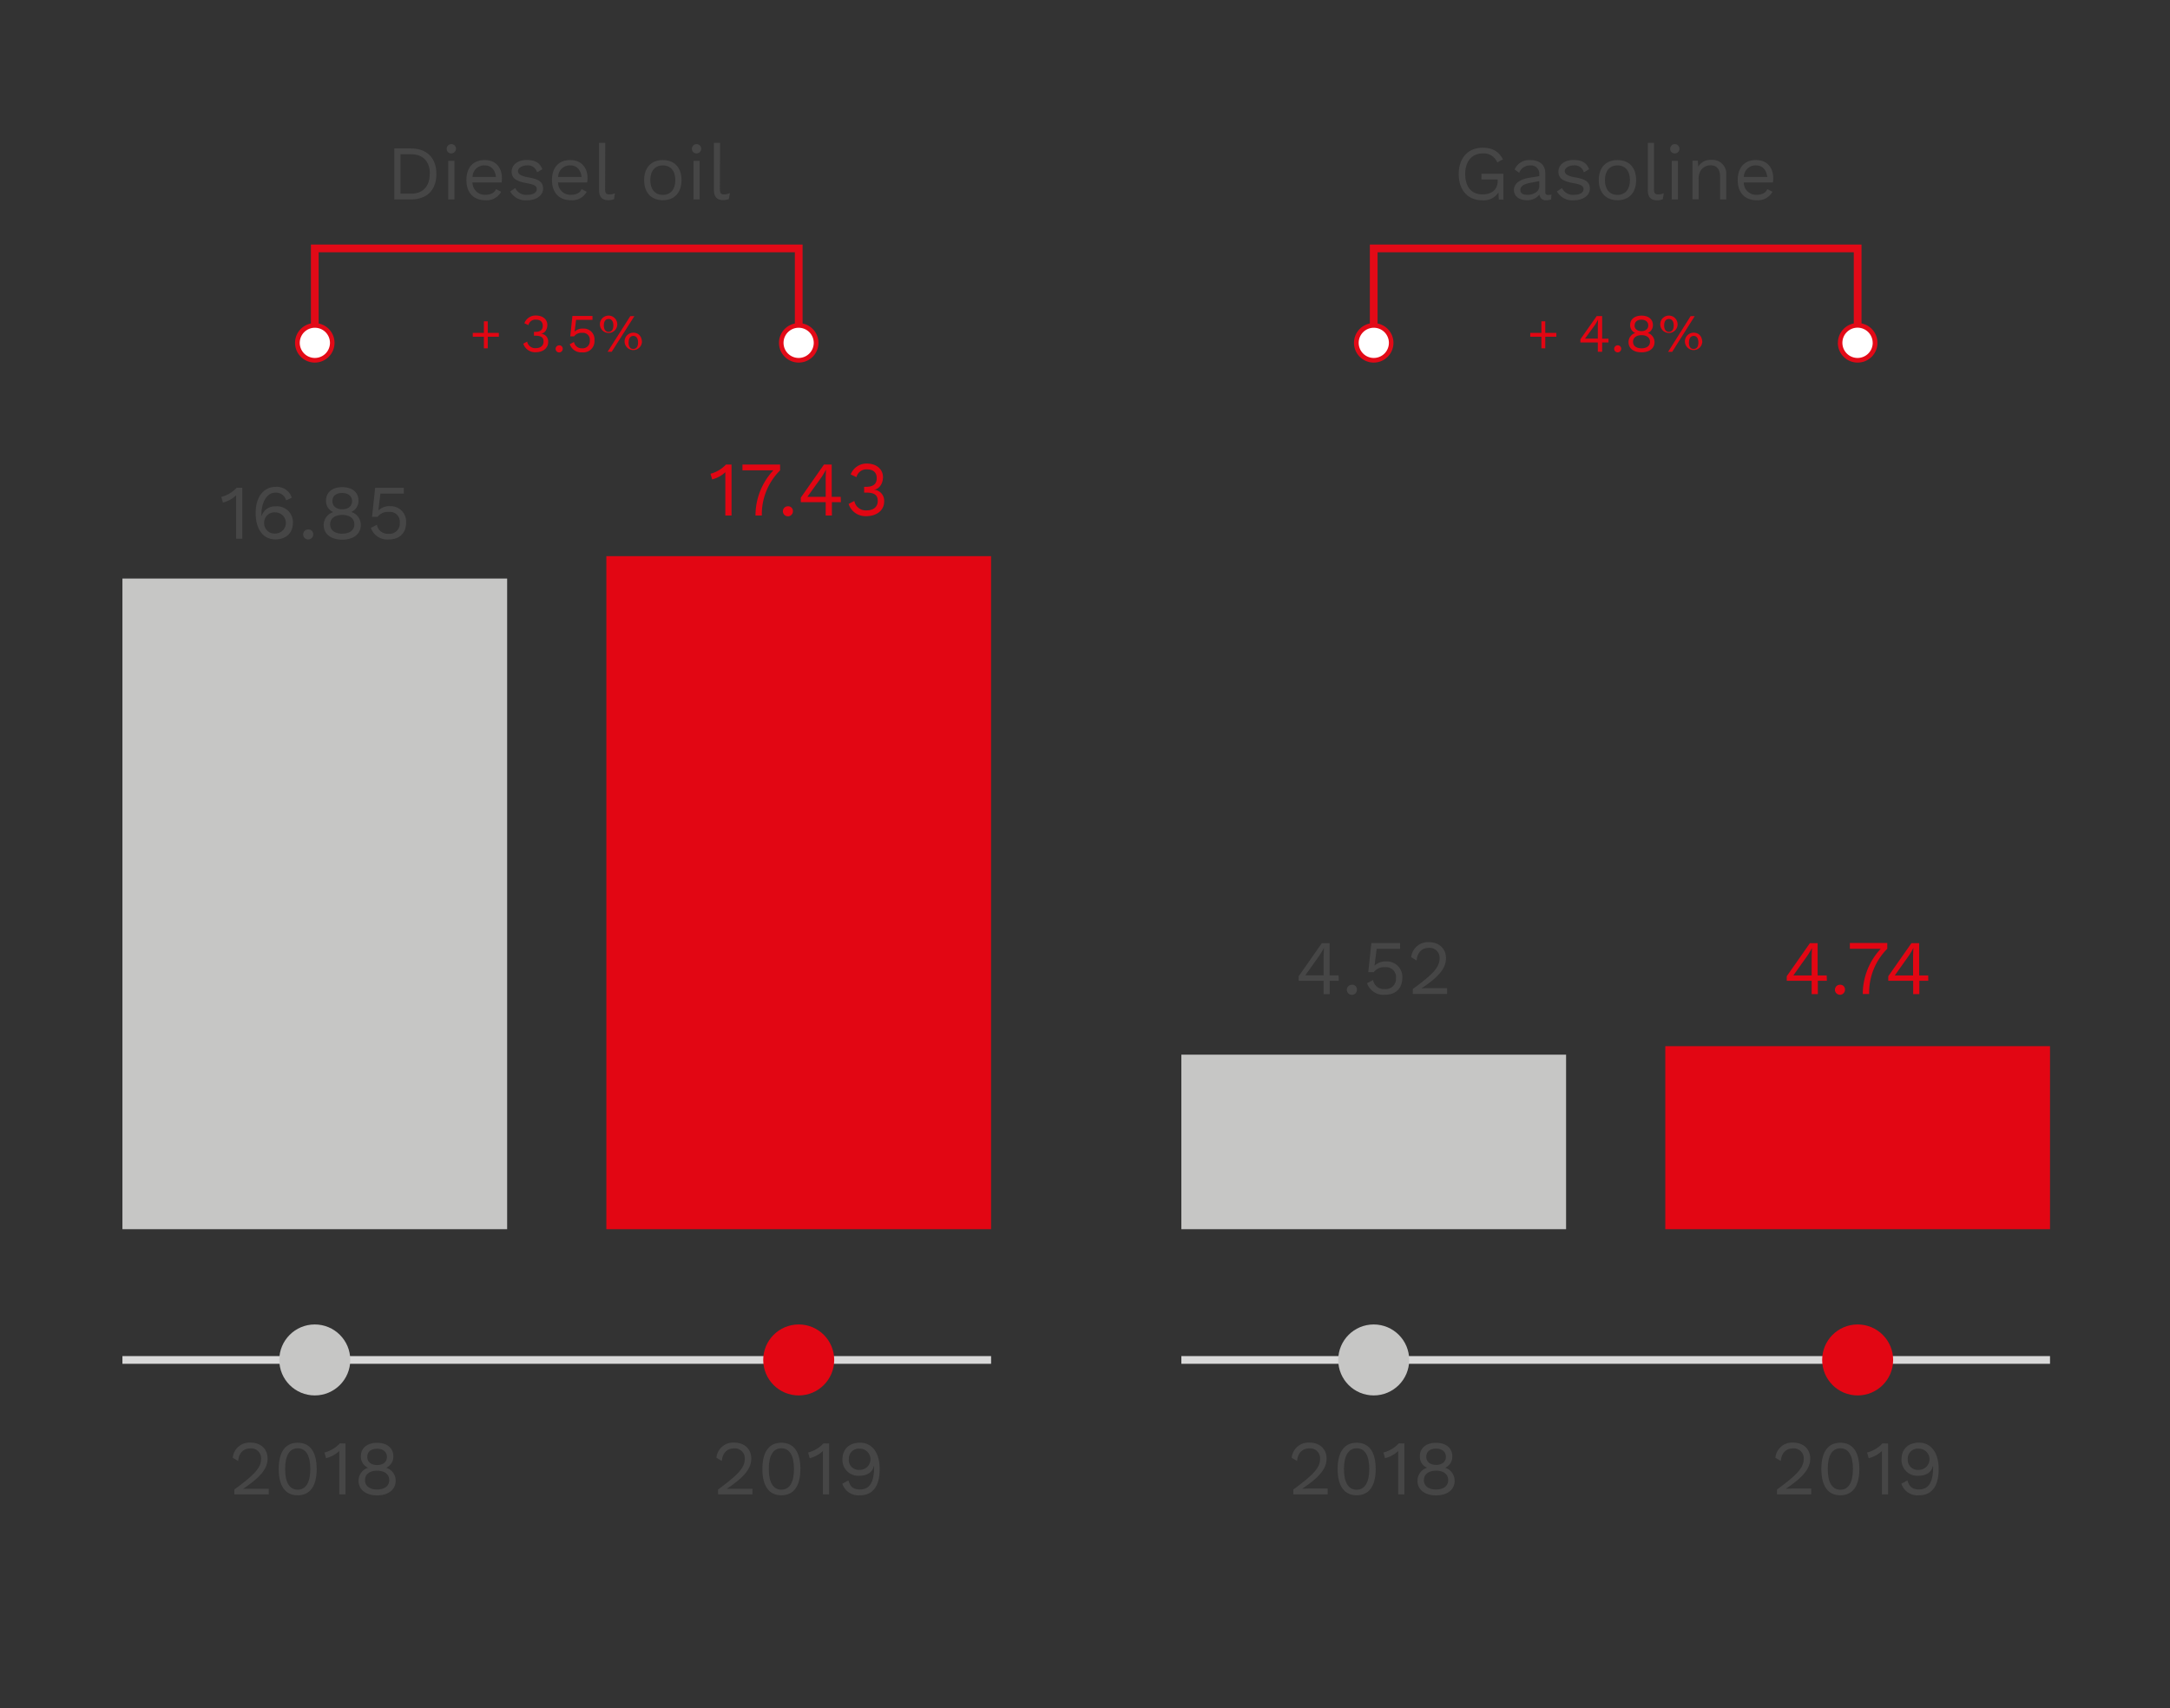
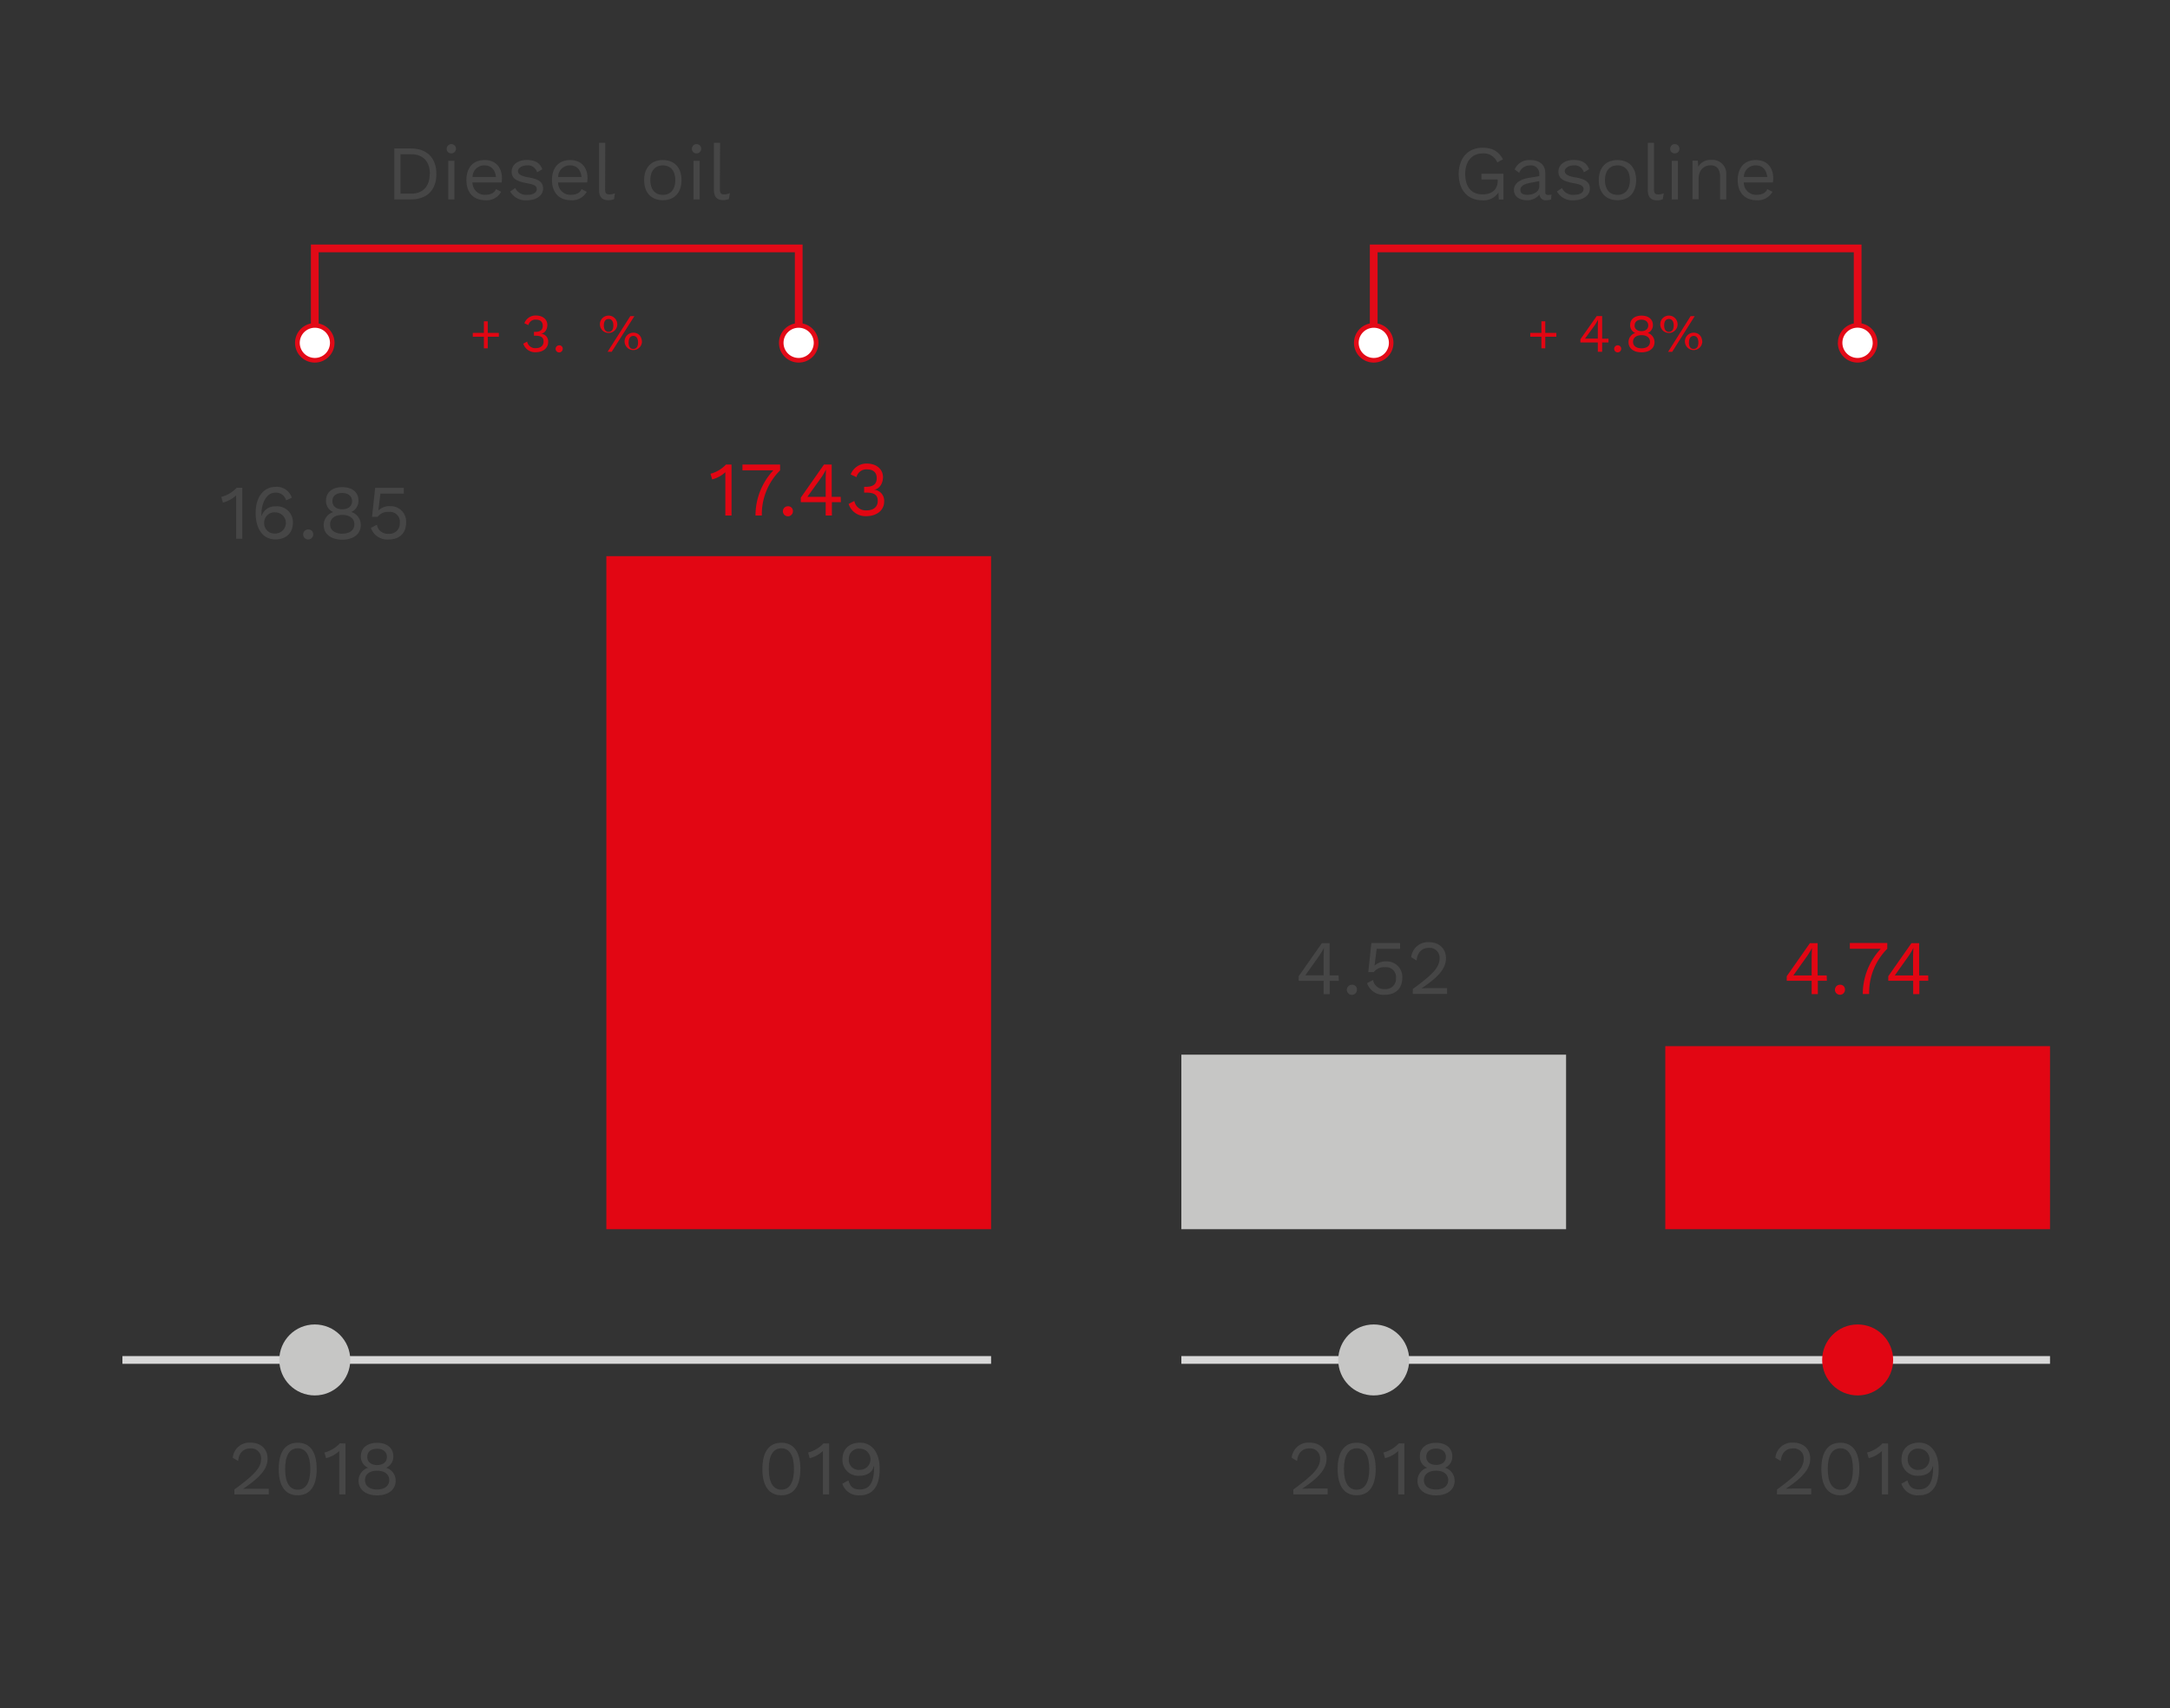
<svg xmlns="http://www.w3.org/2000/svg" viewBox="0 0 561.9 442.36">
  <rect x="0" y="0" width="561.9" height="442.36" fill="#333333" stroke="none" />
  <defs>
    <style>.cls-1{fill:#c6c6c5;}.cls-2{fill:#464646;}.cls-3{fill:#e20613;}.cls-4,.cls-7{fill:none;stroke-miterlimit:10;stroke-width:2px;}.cls-4{stroke:#e20a17;}.cls-5{fill:#fff;}.cls-6{fill:#e20a17;}.cls-7{stroke:#d9d9d9;}</style>
  </defs>
  <g id="Layer_2" data-name="Layer 2">
-     <rect class="cls-1" x="31.7" y="149.83" width="99.62" height="168.5" />
    <path class="cls-2" d="M60.69,385.74c5.28-3.89,6.92-5.63,6.92-8a2.56,2.56,0,0,0-2.8-2.64c-1.82,0-3,1.28-3.14,3.26l-1.4-.84a4.33,4.33,0,0,1,4.6-3.92c2.7,0,4.42,1.7,4.42,4.14s-1.6,4.66-6.32,7.81h0c.44,0,1.58,0,2,0h4.62V387H60.69Z" />
    <path class="cls-2" d="M72.17,380.43c0-4.42,1.72-6.8,4.92-6.8S82,376,82,380.43s-1.72,6.81-4.92,6.81S72.17,384.85,72.17,380.43Zm8.18,0c0-3.48-1.14-5.36-3.26-5.36s-3.26,1.88-3.26,5.36,1.14,5.36,3.26,5.36S80.35,383.91,80.35,380.43Z" />
    <path class="cls-2" d="M89.45,373.83V387h-1.6v-9.69c0-.44,0-1,0-1.54a7.75,7.75,0,0,1-3.42,1.86l-.42-1.46a8.39,8.39,0,0,0,4-2.38Z" />
    <path class="cls-2" d="M101.85,377.11a3.12,3.12,0,0,1-1.86,3v0a3.48,3.48,0,0,1,2.46,3.38c0,2.3-1.9,3.77-4.8,3.77s-4.8-1.47-4.8-3.77a3.49,3.49,0,0,1,2.48-3.38v0a3.1,3.1,0,0,1-1.88-3c0-2.14,1.66-3.46,4.2-3.46S101.85,375,101.85,377.11Zm-1.06,6.2c0-1.52-1.24-2.44-3.14-2.44s-3.14.92-3.14,2.44,1.22,2.43,3.14,2.43S100.79,384.81,100.79,383.31Zm-5.68-6c0,1.3,1,2.1,2.54,2.1s2.54-.8,2.54-2.1-1-2.12-2.54-2.12S95.11,375.93,95.11,377.27Z" />
-     <path class="cls-2" d="M185.93,385.74c5.28-3.89,6.92-5.63,6.92-8a2.56,2.56,0,0,0-2.8-2.64c-1.82,0-3,1.28-3.14,3.26l-1.4-.84a4.33,4.33,0,0,1,4.6-3.92c2.71,0,4.42,1.7,4.42,4.14s-1.6,4.66-6.32,7.81h0c.44,0,1.58,0,2,0h4.63V387h-8.89Z" />
    <path class="cls-2" d="M197.41,380.43c0-4.42,1.72-6.8,4.92-6.8s4.92,2.38,4.92,6.8-1.72,6.81-4.92,6.81S197.41,384.85,197.41,380.43Zm8.18,0c0-3.48-1.14-5.36-3.26-5.36s-3.26,1.88-3.26,5.36,1.14,5.36,3.26,5.36S205.59,383.91,205.59,380.43Z" />
    <path class="cls-2" d="M214.69,373.83V387h-1.6v-9.69c0-.44,0-1,0-1.54a7.75,7.75,0,0,1-3.42,1.86l-.42-1.46a8.39,8.39,0,0,0,4-2.38Z" />
    <path class="cls-2" d="M227.78,380.43c0,4.42-1.77,6.81-5.09,6.81a4.38,4.38,0,0,1-4.58-3l1.58-.84c.42,1.38,1,2.33,3,2.33,2.76,0,3.65-2.31,3.65-5.85v-.18h-.08c-.42,1.92-2.21,2.48-3.69,2.48a4.08,4.08,0,0,1-4.42-4.28c0-2.62,1.76-4.28,4.54-4.28C226,373.63,227.78,376.43,227.78,380.43Zm-8-2.5a2.58,2.58,0,0,0,2.88,2.72,2.74,2.74,0,1,0,0-5.48A2.58,2.58,0,0,0,219.81,377.93Z" />
    <path class="cls-2" d="M62.74,126.31v13.2h-1.6v-9.68c0-.44,0-1,0-1.54a7.75,7.75,0,0,1-3.42,1.86l-.42-1.46a8.39,8.39,0,0,0,4-2.38Z" />
    <path class="cls-2" d="M75.56,128.89l-1.48.7a2.67,2.67,0,0,0-2.82-2c-2.12,0-3.56,2.46-3.56,5.6v.36h.08a3.58,3.58,0,0,1,3.62-2.42,4.09,4.09,0,0,1,4.44,4.28c0,2.62-1.76,4.28-4.54,4.28-3.32,0-5.1-2.86-5.1-6.8,0-4.42,2.24-6.8,5.16-6.8A4.05,4.05,0,0,1,75.56,128.89Zm-7.16,6.52a2.67,2.67,0,0,0,2.88,2.76,2.74,2.74,0,1,0,0-5.48A2.67,2.67,0,0,0,68.4,135.41Z" />
    <path class="cls-2" d="M81.1,138.41a1.3,1.3,0,1,1-1.3-1.3A1.23,1.23,0,0,1,81.1,138.41Z" />
    <path class="cls-2" d="M92.82,129.59a3.12,3.12,0,0,1-1.86,3v0A3.48,3.48,0,0,1,93.42,136c0,2.3-1.9,3.76-4.8,3.76s-4.8-1.46-4.8-3.76a3.49,3.49,0,0,1,2.48-3.38v0a3.1,3.1,0,0,1-1.88-3c0-2.14,1.66-3.46,4.2-3.46S92.82,127.45,92.82,129.59Zm-1.06,6.2c0-1.52-1.24-2.44-3.14-2.44s-3.14.92-3.14,2.44,1.22,2.42,3.14,2.42S91.76,137.29,91.76,135.79Zm-5.68-6c0,1.3,1,2.1,2.54,2.1s2.54-.8,2.54-2.1-1-2.12-2.54-2.12S86.08,128.41,86.08,129.75Z" />
    <path class="cls-2" d="M105.16,135.31c0,2.74-1.7,4.4-4.52,4.4a4.47,4.47,0,0,1-4.6-3l1.56-.82a2.79,2.79,0,0,0,3,2.34,2.64,2.64,0,0,0,2.92-2.82,2.55,2.55,0,0,0-2.8-2.84,3.34,3.34,0,0,0-2.94,1.28H96.34l.8-7.52h7.42v1.5H98.5L98,132l0,.18h0a4,4,0,0,1,3-1.1A4,4,0,0,1,105.16,135.31Z" />
    <rect class="cls-3" x="157.01" y="144.03" width="99.62" height="174.3" />
    <path class="cls-3" d="M189.42,120.31v13.2h-1.6v-9.68c0-.44,0-1,0-1.54a7.75,7.75,0,0,1-3.42,1.86l-.42-1.46a8.39,8.39,0,0,0,4-2.38Z" />
    <path class="cls-3" d="M202,120.31v1.5a16,16,0,0,0-4.73,11.7h-1.64a17.07,17.07,0,0,1,4.62-11.7h-8v-1.5Z" />
    <path class="cls-3" d="M205.32,132.41a1.3,1.3,0,1,1-1.3-1.3A1.23,1.23,0,0,1,205.32,132.41Z" />
    <path class="cls-3" d="M217.74,130.05h-2.33v3.46H213.8v-3.46h-6.44v-1.18l6-8.56h2v8.36h2.33Zm-8.68-1.38h4.74v-4.94l.08-2.12h0a18.84,18.84,0,0,1-1.32,2.2Z" />
    <path class="cls-3" d="M228.64,123.55c0,1.88-1.16,3.26-2.48,3.26v0a2.86,2.86,0,0,1,2.78,3.12c0,2.14-1.82,3.74-4.64,3.74a4.57,4.57,0,0,1-4.56-3.16l1.48-.78a3,3,0,0,0,3.2,2.44c1.86,0,2.88-1,2.86-2.44,0-1.62-1-2.16-3-2.16h-.52v-1.5h.52c1.78,0,2.72-.7,2.74-2.18s-.86-2.32-2.44-2.32a2.6,2.6,0,0,0-2.8,2l-1.5-.7a4.4,4.4,0,0,1,4.28-2.82C227.22,120.11,228.64,121.73,228.64,123.55Z" />
    <polyline class="cls-4" points="81.51 89.05 81.51 64.33 206.82 64.33 206.82 89.05" />
    <circle class="cls-5" cx="81.51" cy="88.79" r="4.51" />
    <path class="cls-6" d="M86.62,88.79a5.11,5.11,0,1,0-5.11,5.11,5.11,5.11,0,0,0,5.11-5.11Zm-9,0a3.91,3.91,0,1,1,3.91,3.91,3.91,3.91,0,0,1-3.91-3.91Z" />
    <circle class="cls-5" cx="206.82" cy="88.79" r="4.51" />
    <path class="cls-6" d="M201.71,88.79a5.11,5.11,0,1,1,5.11,5.11,5.11,5.11,0,0,1-5.11-5.11Zm9,0a3.91,3.91,0,1,0-3.91,3.91,3.91,3.91,0,0,0,3.91-3.91Z" />
    <path class="cls-2" d="M113,45.05c0,4.24-2.5,6.6-6.64,6.6h-4.26V38.44h4.26C110.45,38.44,113,40.8,113,45.05Zm-1.68,0c0-3.2-1.78-5.1-4.8-5.1h-2.82v10.2h2.82C109.49,50.15,111.27,48.25,111.27,45.05Z" />
    <path class="cls-2" d="M115.67,38.52a1.2,1.2,0,1,1,1.2,1.2A1.13,1.13,0,0,1,115.67,38.52Zm2,13.13h-1.6v-10h1.6Z" />
    <path class="cls-2" d="M129.89,47.25h-7.54a3.17,3.17,0,0,0,3.26,3.2c1.46,0,2.46-.52,2.82-1.48l1.34.7a4.28,4.28,0,0,1-4.16,2.18c-3,0-4.84-2-4.84-5.2s1.7-5.2,4.72-5.2,4.48,2.1,4.48,4.68A7.87,7.87,0,0,1,129.89,47.25Zm-7.52-1.42h6.06c-.22-1.84-1.24-3-2.94-3A3,3,0,0,0,122.37,45.83Z" />
    <path class="cls-2" d="M132.11,49.59l1.3-.9a3.13,3.13,0,0,0,3.16,1.76c1.64,0,2.42-.66,2.42-1.48s-.62-1.18-2.62-1.54c-2.84-.52-3.88-1.3-3.88-3s1.5-3,3.94-3c2.14,0,3.4.76,4,2.4l-1.36.8a2.44,2.44,0,0,0-2.6-1.8c-1.34,0-2.34.72-2.34,1.46s.66,1.3,2.7,1.64c2.8.46,3.8,1.3,3.8,2.94s-1.62,3-4.18,3A4.56,4.56,0,0,1,132.11,49.59Z" />
    <path class="cls-2" d="M152.05,47.25h-7.54a3.17,3.17,0,0,0,3.26,3.2c1.46,0,2.46-.52,2.82-1.48l1.34.7a4.28,4.28,0,0,1-4.16,2.18c-3,0-4.84-2-4.84-5.2s1.7-5.2,4.72-5.2,4.48,2.1,4.48,4.68A7.87,7.87,0,0,1,152.05,47.25Zm-7.52-1.42h6.06c-.22-1.84-1.24-3-2.94-3A3,3,0,0,0,144.53,45.83Z" />
    <path class="cls-2" d="M156.69,49c0,1,.26,1.34,1.08,1.34a3.57,3.57,0,0,0,1.46-.28L159,51.57a3.9,3.9,0,0,1-1.48.28c-1.62,0-2.4-.86-2.4-2.68V37h1.6Z" />
    <path class="cls-2" d="M176.47,46.65c0,3.24-1.82,5.2-4.84,5.2s-4.84-2-4.84-5.2,1.82-5.2,4.84-5.2S176.47,43.41,176.47,46.65Zm-8.08,0c0,2.38,1.22,3.82,3.24,3.82s3.24-1.44,3.24-3.82-1.22-3.82-3.24-3.82S168.39,44.27,168.39,46.65Z" />
    <path class="cls-2" d="M179.17,38.52a1.2,1.2,0,1,1,1.2,1.2A1.13,1.13,0,0,1,179.17,38.52Zm2,13.13h-1.6v-10h1.6Z" />
    <path class="cls-2" d="M186.41,49c0,1,.26,1.34,1.08,1.34A3.57,3.57,0,0,0,189,50l-.26,1.54a3.9,3.9,0,0,1-1.48.28c-1.62,0-2.4-.86-2.4-2.68V37h1.6Z" />
    <rect class="cls-1" x="305.9" y="273.13" width="99.62" height="45.2" />
    <path class="cls-2" d="M346.67,254h-2.34v3.46h-1.6V254h-6.45v-1.18l6-8.57h2v8.37h2.34ZM338,252.58h4.74v-5l.08-2.12h0a18,18,0,0,1-1.32,2.2Z" />
    <path class="cls-2" d="M351.37,256.32a1.31,1.31,0,1,1-1.3-1.3A1.23,1.23,0,0,1,351.37,256.32Z" />
    <path class="cls-2" d="M363.11,253.22c0,2.74-1.7,4.4-4.52,4.4a4.46,4.46,0,0,1-4.6-3l1.56-.82a2.79,2.79,0,0,0,3,2.34,2.64,2.64,0,0,0,2.92-2.82,2.55,2.55,0,0,0-2.8-2.84,3.36,3.36,0,0,0-2.95,1.28h-1.42l.8-7.53h7.43v1.5h-6.06l-.53,4.16v.19h0a4.07,4.07,0,0,1,3-1.1A4,4,0,0,1,363.11,253.22Z" />
    <path class="cls-2" d="M365.84,256.12c5.29-3.88,6.93-5.62,6.93-8a2.57,2.57,0,0,0-2.8-2.65c-1.82,0-3,1.28-3.15,3.27l-1.4-.85A4.34,4.34,0,0,1,370,244c2.7,0,4.42,1.7,4.42,4.15s-1.6,4.66-6.33,7.8v0c.45,0,1.59-.06,2-.06h4.62v1.5h-8.89Z" />
    <rect class="cls-3" x="431.21" y="270.93" width="99.62" height="47.4" />
    <path class="cls-3" d="M473.05,254h-2.34v3.46h-1.6V254h-6.45v-1.18l6-8.57h2v8.37h2.34Zm-8.69-1.38h4.75v-5l.08-2.12h0a18,18,0,0,1-1.32,2.2Z" />
    <path class="cls-3" d="M477.74,256.32a1.3,1.3,0,1,1-1.29-1.3A1.22,1.22,0,0,1,477.74,256.32Z" />
    <path class="cls-3" d="M488.69,244.21v1.5A16,16,0,0,0,484,257.42h-1.65A17.12,17.12,0,0,1,487,245.71h-8v-1.5Z" />
    <path class="cls-3" d="M499.31,254H497v3.46h-1.6V254h-6.45v-1.18l6-8.57h2v8.37h2.34Zm-8.68-1.38h4.74v-5l.08-2.12h0a18,18,0,0,1-1.32,2.2Z" />
    <polyline class="cls-4" points="355.71 89.05 355.71 64.33 481.02 64.33 481.02 89.05" />
    <circle class="cls-5" cx="355.71" cy="88.79" r="4.51" />
    <path class="cls-6" d="M360.82,88.79a5.11,5.11,0,1,0-5.11,5.11,5.11,5.11,0,0,0,5.11-5.11Zm-9,0a3.91,3.91,0,1,1,3.91,3.91,3.91,3.91,0,0,1-3.91-3.91Z" />
    <circle class="cls-5" cx="481.02" cy="88.79" r="4.51" />
    <path class="cls-6" d="M475.91,88.79A5.12,5.12,0,1,1,481,93.9a5.12,5.12,0,0,1-5.11-5.11Zm9,0A3.92,3.92,0,1,0,481,92.7a3.92,3.92,0,0,0,3.92-3.91Z" />
    <path class="cls-2" d="M389.3,45v6.66h-1.2L388,49.87a4.54,4.54,0,0,1-4.16,2c-3.76,0-6.12-2.62-6.12-6.8s2.46-6.81,6.16-6.81c2.62,0,4.26,1,5.28,3l-1.46.8a3.76,3.76,0,0,0-3.82-2.32c-2.68,0-4.48,2-4.48,5.3s1.56,5.3,4.5,5.3c2.2,0,3.9-1.12,3.9-3.4v-.46h-4.2V45Z" />
    <path class="cls-2" d="M401.74,50.39l-.1,1.26a3.63,3.63,0,0,1-1.2.2,1.57,1.57,0,0,1-1.8-1.48,3.94,3.94,0,0,1-3.22,1.48c-1.88,0-3.4-.88-3.4-2.68,0-1.5,1.32-2.68,3.9-3.12l2.66-.44v-.56a2.1,2.1,0,0,0-2.34-2.2,2.93,2.93,0,0,0-2.86,1.9l-1.18-.86a4.07,4.07,0,0,1,4-2.44c2.28,0,3.94,1.08,3.94,3.4v4.92c0,.48.2.72.76.72A3.5,3.5,0,0,0,401.74,50.39Zm-3.16-2.1V46.91l-2.24.42c-1.76.32-2.66.9-2.66,1.84s.68,1.28,1.82,1.28C397.1,50.45,398.58,49.61,398.58,48.29Z" />
    <path class="cls-2" d="M403.16,49.59l1.3-.9a3.13,3.13,0,0,0,3.16,1.76c1.64,0,2.42-.66,2.42-1.48s-.62-1.18-2.62-1.54c-2.84-.52-3.88-1.3-3.88-3s1.5-3,3.94-3c2.14,0,3.4.76,4,2.4l-1.36.8a2.44,2.44,0,0,0-2.6-1.8c-1.34,0-2.34.72-2.34,1.46s.66,1.3,2.7,1.64c2.8.46,3.8,1.3,3.8,2.94s-1.62,3-4.18,3A4.56,4.56,0,0,1,403.16,49.59Z" />
    <path class="cls-2" d="M423.66,46.65c0,3.24-1.82,5.2-4.84,5.2s-4.84-2-4.84-5.2,1.82-5.2,4.84-5.2S423.66,43.41,423.66,46.65Zm-8.08,0c0,2.38,1.22,3.82,3.24,3.82s3.24-1.44,3.24-3.82-1.22-3.82-3.24-3.82S415.58,44.27,415.58,46.65Z" />
    <path class="cls-2" d="M428.28,49c0,1,.26,1.34,1.08,1.34a3.57,3.57,0,0,0,1.46-.28l-.26,1.54a3.9,3.9,0,0,1-1.48.28c-1.62,0-2.4-.86-2.4-2.68V37h1.6Z" />
    <path class="cls-2" d="M432.48,38.52a1.2,1.2,0,1,1,1.2,1.2A1.13,1.13,0,0,1,432.48,38.52Zm2,13.13h-1.6v-10h1.6Z" />
    <path class="cls-2" d="M447,45.25v6.4h-1.6V45.81c0-2.22-1.08-3-2.46-3s-3.1.92-3.1,3.48v5.32h-1.6v-10h1.4l.1,1.56a3.62,3.62,0,0,1,3.36-1.76A3.58,3.58,0,0,1,447,45.25Z" />
    <path class="cls-2" d="M459.08,47.25h-7.54a3.17,3.17,0,0,0,3.26,3.2c1.46,0,2.46-.52,2.82-1.48l1.34.7a4.28,4.28,0,0,1-4.16,2.18c-3,0-4.84-2-4.84-5.2s1.7-5.2,4.72-5.2,4.48,2.1,4.48,4.68A7.87,7.87,0,0,1,459.08,47.25Zm-7.52-1.42h6.06c-.22-1.84-1.24-3-2.94-3A3,3,0,0,0,451.56,45.83Z" />
    <path class="cls-2" d="M334.9,385.74c5.28-3.88,6.92-5.63,6.92-8a2.56,2.56,0,0,0-2.8-2.64c-1.82,0-3,1.28-3.15,3.26l-1.4-.84a4.35,4.35,0,0,1,4.6-3.92c2.71,0,4.43,1.7,4.43,4.14s-1.6,4.67-6.33,7.81v0c.44,0,1.59-.06,2-.06h4.62V387H334.9Z" />
    <path class="cls-2" d="M346.37,380.43c0-4.42,1.72-6.8,4.93-6.8s4.92,2.38,4.92,6.8-1.72,6.81-4.92,6.81S346.37,384.86,346.37,380.43Zm8.19,0c0-3.48-1.14-5.36-3.26-5.36S348,377,348,380.43s1.14,5.37,3.27,5.37S354.56,383.91,354.56,380.43Z" />
    <path class="cls-2" d="M363.66,373.83V387h-1.6v-9.69c0-.44,0-1,0-1.54a7.75,7.75,0,0,1-3.42,1.86l-.42-1.46a8.39,8.39,0,0,0,4-2.38Z" />
    <path class="cls-2" d="M376.06,377.11a3.12,3.12,0,0,1-1.86,3v0a3.49,3.49,0,0,1,2.46,3.39c0,2.3-1.9,3.76-4.8,3.76s-4.81-1.46-4.81-3.76a3.5,3.5,0,0,1,2.48-3.39v0a3.09,3.09,0,0,1-1.87-3c0-2.14,1.66-3.46,4.2-3.46S376.06,375,376.06,377.11ZM375,383.32c0-1.53-1.24-2.45-3.14-2.45s-3.15.92-3.15,2.45,1.22,2.42,3.15,2.42S375,384.82,375,383.32Zm-5.68-6.05c0,1.3,1,2.1,2.54,2.1s2.54-.8,2.54-2.1-1-2.12-2.54-2.12S369.32,375.93,369.32,377.27Z" />
    <path class="cls-2" d="M460.14,385.74c5.28-3.88,6.92-5.63,6.92-8a2.56,2.56,0,0,0-2.8-2.64c-1.82,0-3,1.28-3.14,3.26l-1.4-.84a4.33,4.33,0,0,1,4.6-3.92c2.7,0,4.42,1.7,4.42,4.14s-1.6,4.67-6.32,7.81v0c.44,0,1.58-.06,2-.06H469V387h-8.88Z" />
    <path class="cls-2" d="M471.62,380.43c0-4.42,1.72-6.8,4.92-6.8s4.92,2.38,4.92,6.8-1.72,6.81-4.92,6.81S471.62,384.86,471.62,380.43Zm8.18,0c0-3.48-1.14-5.36-3.26-5.36s-3.26,1.88-3.26,5.36,1.14,5.37,3.26,5.37S479.8,383.91,479.8,380.43Z" />
    <path class="cls-2" d="M488.9,373.83V387h-1.6v-9.69c0-.44,0-1,0-1.54a7.75,7.75,0,0,1-3.42,1.86l-.42-1.46a8.39,8.39,0,0,0,4-2.38Z" />
    <path class="cls-2" d="M502,380.43c0,4.43-1.76,6.81-5.08,6.81a4.38,4.38,0,0,1-4.58-3l1.58-.85c.42,1.39,1,2.33,3,2.33,2.76,0,3.64-2.3,3.64-5.85v-.18h-.08c-.42,1.92-2.2,2.49-3.68,2.49a4.08,4.08,0,0,1-4.42-4.29c0-2.62,1.76-4.28,4.54-4.28C500.2,373.63,502,376.43,502,380.43Zm-8-2.5a2.58,2.58,0,0,0,2.88,2.72,2.74,2.74,0,1,0,0-5.48A2.58,2.58,0,0,0,494,377.93Z" />
    <line class="cls-7" x1="31.7" y1="352.19" x2="256.63" y2="352.19" />
    <circle class="cls-1" cx="81.51" cy="352.19" r="9.19" />
-     <circle class="cls-3" cx="206.82" cy="352.19" r="9.19" />
    <line class="cls-7" x1="305.9" y1="352.19" x2="530.83" y2="352.19" />
    <circle class="cls-1" cx="355.71" cy="352.19" r="9.19" />
    <circle class="cls-3" cx="481.02" cy="352.19" r="9.19" />
    <path class="cls-3" d="M129.17,87.21H126.3v3h-1v-3h-2.88v-1h2.88v-3h1v3h2.87Z" />
    <path class="cls-3" d="M141.73,84.14c0,1.32-.81,2.28-1.74,2.28v0a2,2,0,0,1,1.95,2.18c0,1.5-1.27,2.62-3.25,2.62A3.19,3.19,0,0,1,135.5,89l1-.54a2.1,2.1,0,0,0,2.25,1.7c1.3,0,2-.72,2-1.7,0-1.14-.71-1.52-2.13-1.52h-.36v-1h.36c1.25,0,1.91-.49,1.92-1.53s-.6-1.62-1.71-1.62a1.82,1.82,0,0,0-2,1.41l-1.05-.49a3.08,3.08,0,0,1,3-2C140.74,81.73,141.73,82.86,141.73,84.14Z" />
    <path class="cls-3" d="M145.71,90.34a.92.92,0,1,1-.91-.91A.86.86,0,0,1,145.71,90.34Z" />
-     <path class="cls-3" d="M153.93,88.17a2.88,2.88,0,0,1-3.17,3.08,3.12,3.12,0,0,1-3.22-2.11l1.09-.58a2,2,0,0,0,2.09,1.64,1.84,1.84,0,0,0,2-2,1.78,1.78,0,0,0-2-2,2.36,2.36,0,0,0-2.06.9h-1l.56-5.27h5.2v1h-4.25l-.36,2.91,0,.13h0a2.82,2.82,0,0,1,2.11-.77A2.78,2.78,0,0,1,153.93,88.17Z" />
    <path class="cls-3" d="M159.82,84.28a2.25,2.25,0,1,1-2.23-2.55A2.26,2.26,0,0,1,159.82,84.28Zm-3.46,0c0,1,.43,1.67,1.23,1.67s1.23-.62,1.23-1.67-.43-1.67-1.23-1.67S156.36,83.23,156.36,84.28Zm6.85-2.41h1.06l-5.88,9.24h-1.06Zm3,6.84A2.25,2.25,0,1,1,164,86.16C165.37,86.16,166.23,87.16,166.23,88.71Zm-3.45,0c0,1.05.43,1.66,1.23,1.66s1.23-.61,1.23-1.66S164.81,87,164,87,162.78,87.65,162.78,88.71Z" />
    <path class="cls-3" d="M403,87.21h-2.87v3h-1v-3h-2.89v-1h2.89v-3h1v3H403Z" />
    <path class="cls-3" d="M416.5,88.69h-1.64v2.42h-1.12V88.69h-4.51v-.83l4.22-6h1.41v5.85h1.64Zm-6.08-1h3.32V84.26l.06-1.48h0a13.32,13.32,0,0,1-.92,1.54Z" />
    <path class="cls-3" d="M419.79,90.34a.91.91,0,1,1-.91-.91A.86.86,0,0,1,419.79,90.34Z" />
    <path class="cls-3" d="M428,84.17a2.18,2.18,0,0,1-1.31,2.07h0a2.46,2.46,0,0,1,1.73,2.37c0,1.61-1.33,2.63-3.36,2.63s-3.37-1-3.37-2.63a2.46,2.46,0,0,1,1.74-2.37h0a2.18,2.18,0,0,1-1.32-2.07c0-1.5,1.17-2.43,2.95-2.43S428,82.67,428,84.17Zm-.75,4.34c0-1.07-.86-1.71-2.19-1.71s-2.2.64-2.2,1.71.85,1.69,2.2,1.69S427.25,89.56,427.25,88.51Zm-4-4.23c0,.91.71,1.47,1.78,1.47s1.77-.56,1.77-1.47-.68-1.49-1.77-1.49S423.28,83.34,423.28,84.28Z" />
    <path class="cls-3" d="M434.38,84.28a2.25,2.25,0,1,1-2.23-2.55A2.26,2.26,0,0,1,434.38,84.28Zm-3.46,0c0,1,.43,1.67,1.23,1.67s1.24-.62,1.24-1.67-.44-1.67-1.24-1.67S430.92,83.23,430.92,84.28Zm6.85-2.41h1.06L433,91.11h-1.06Zm3,6.84a2.25,2.25,0,1,1-2.22-2.55C439.93,86.16,440.79,87.16,440.79,88.71Zm-3.45,0c0,1.05.43,1.66,1.23,1.66s1.23-.61,1.23-1.66S439.37,87,438.57,87,437.34,87.65,437.34,88.71Z" />
  </g>
</svg>